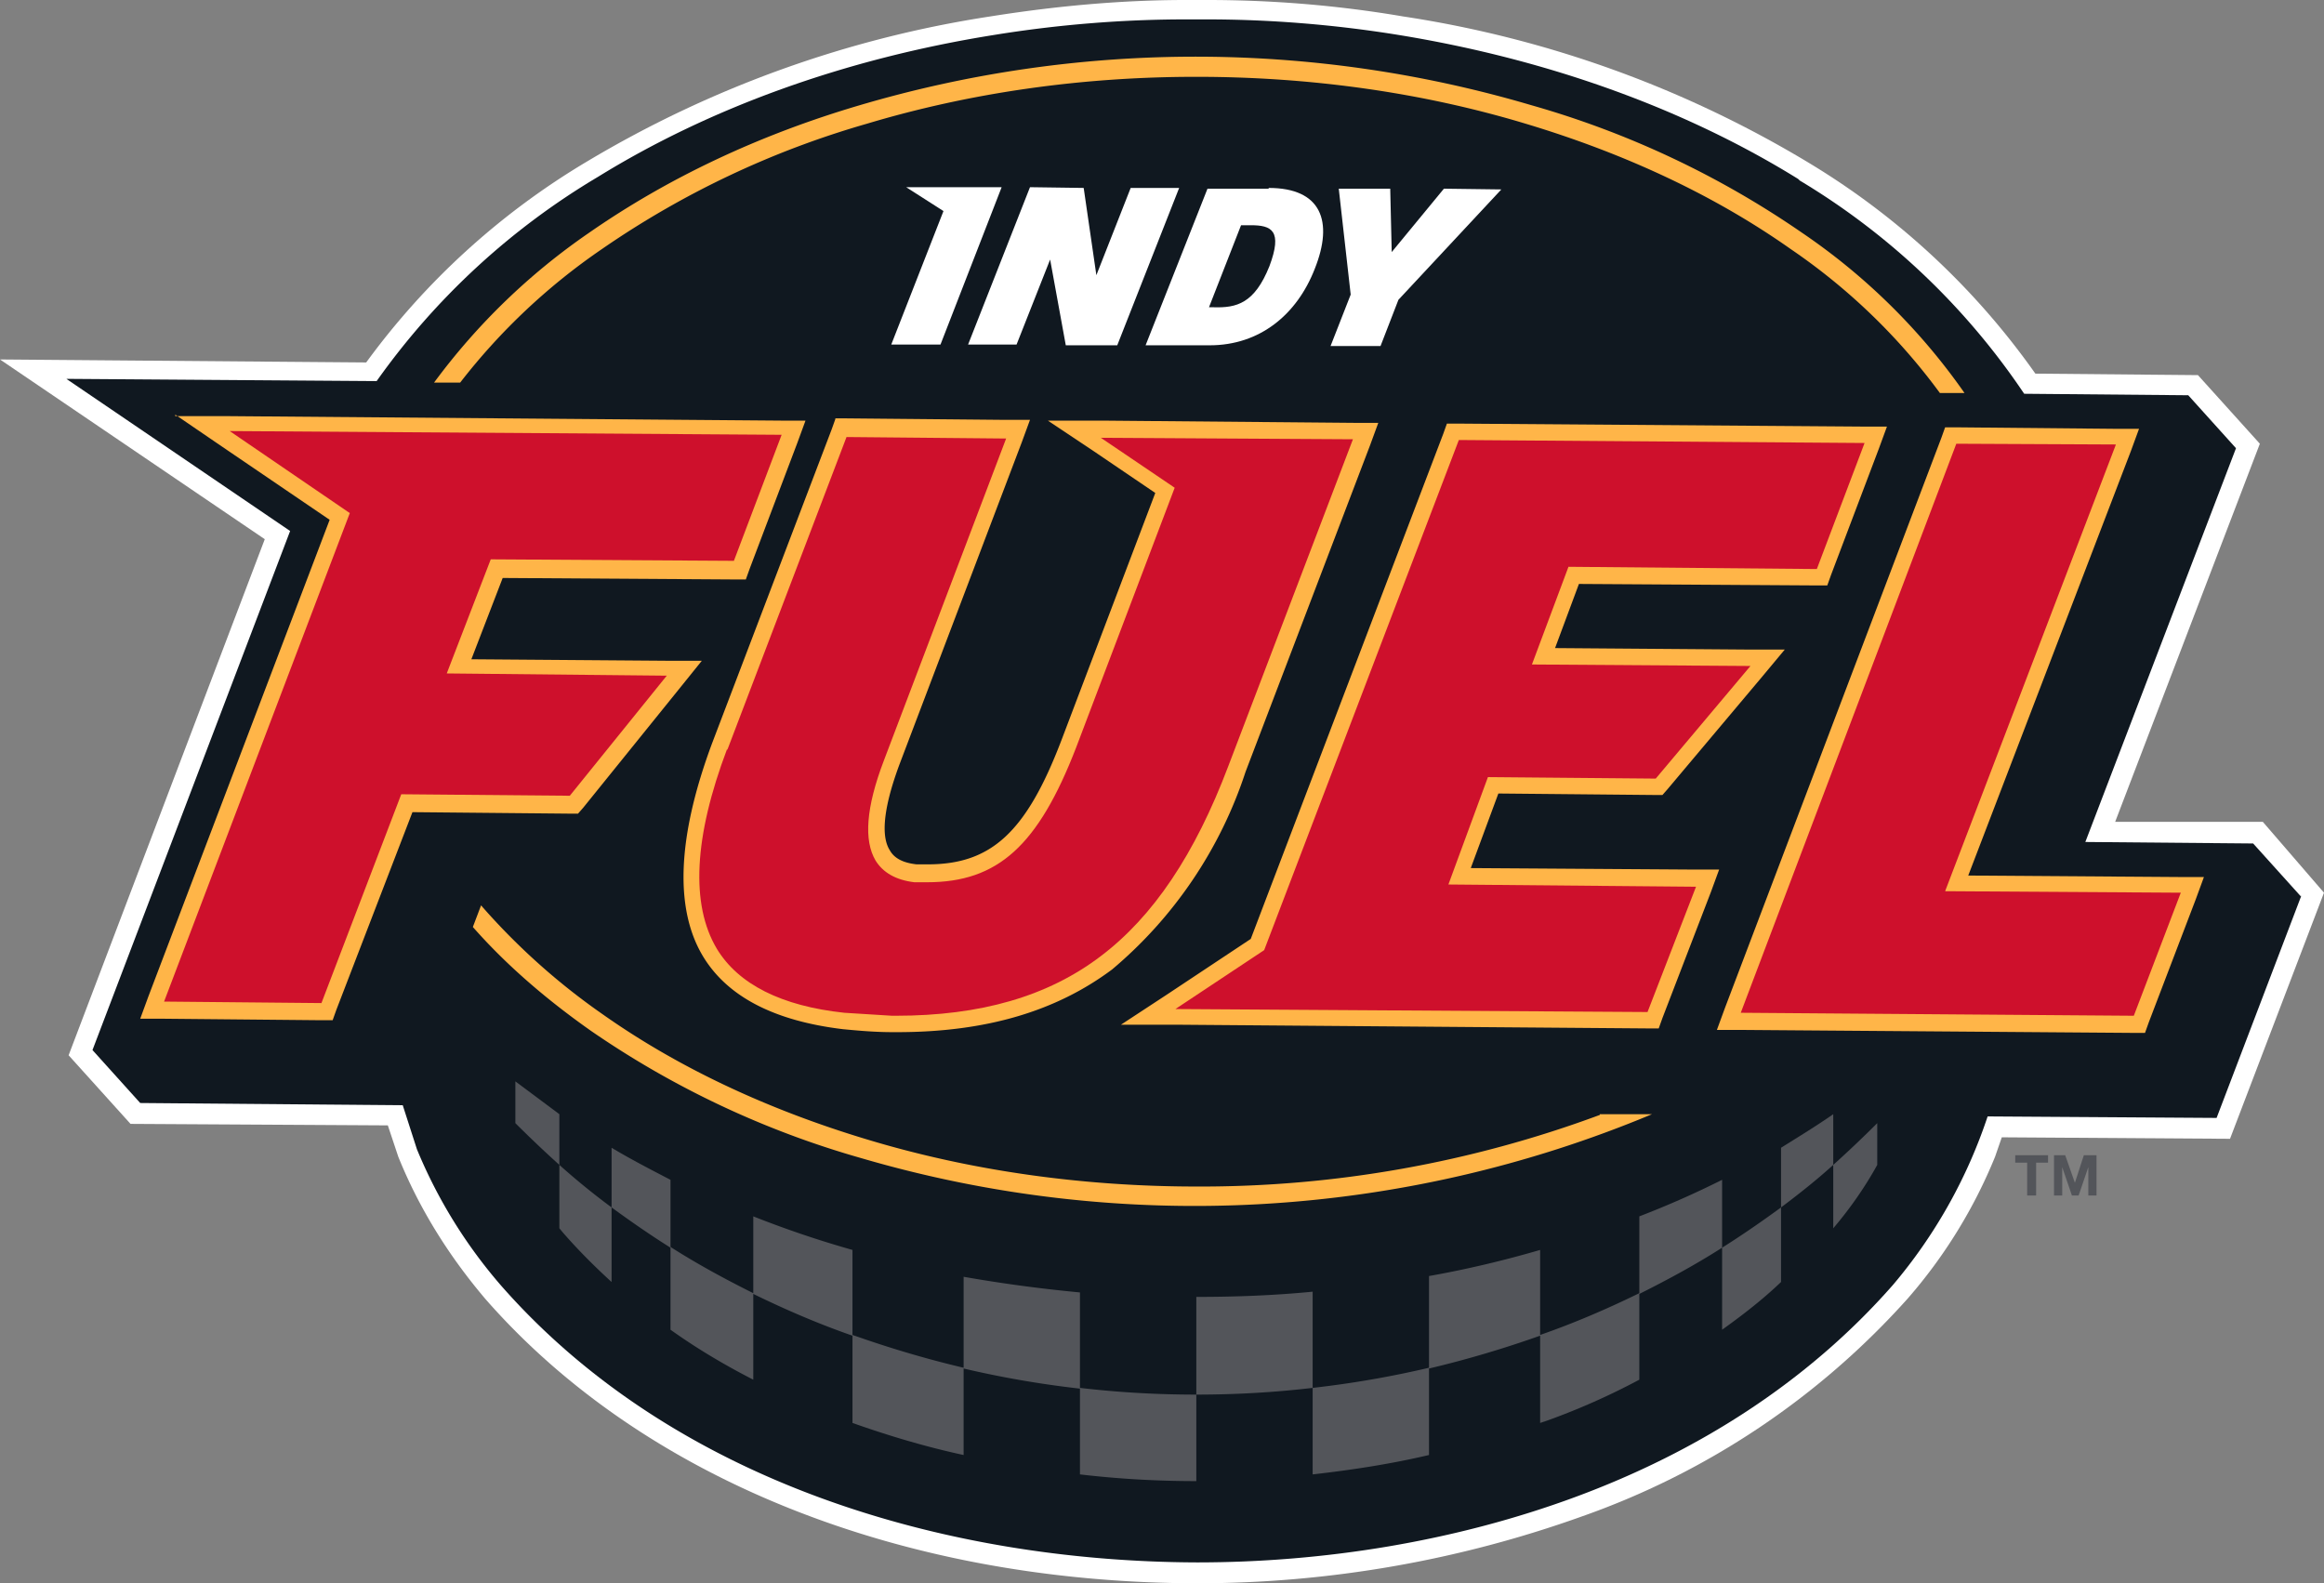
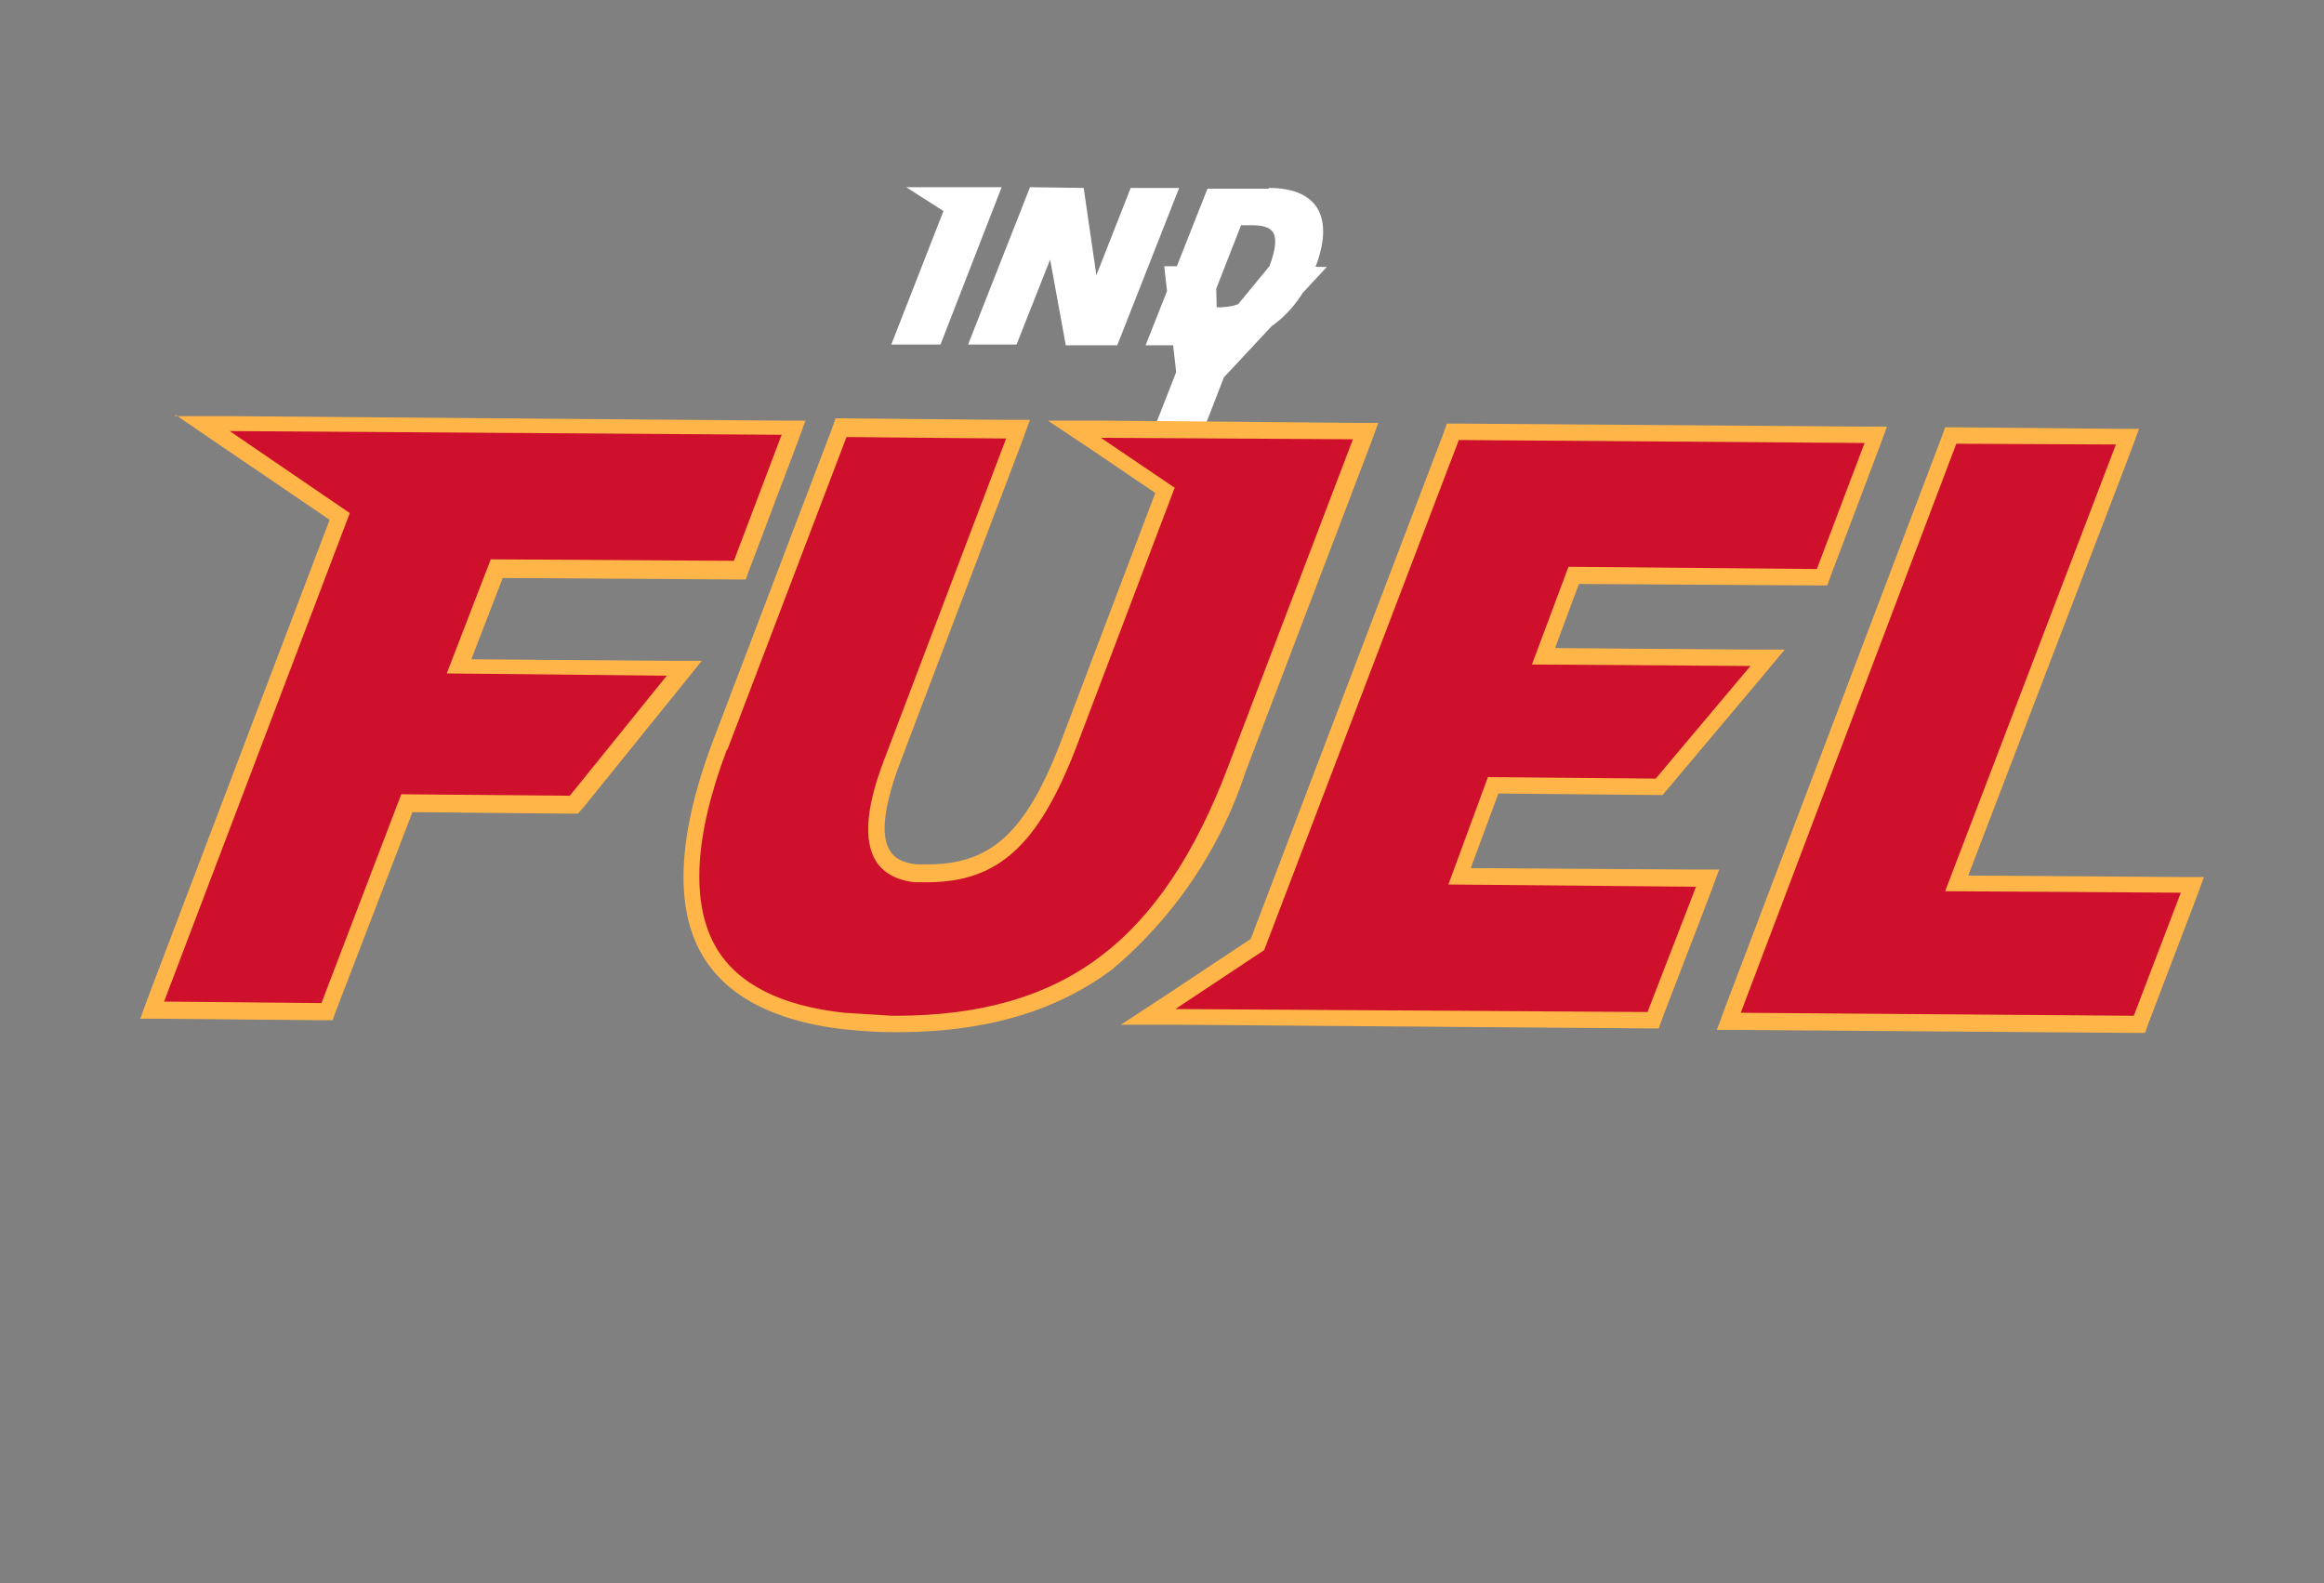
<svg xmlns="http://www.w3.org/2000/svg" viewBox="0 0 311.6 212.3">
  <rect x="0" y="0" width="311.6" height="212.3" fill="#808080" stroke="none" />
  <defs>
    <style>.cls-2{fill:#fff}.cls-4{fill:#ffb548}.cls-5{fill:#53555a}.cls-7{fill:#ce102c}</style>
  </defs>
  <g id="Art">
-     <path d="M160.4 212.3c-39.5-.1-74.2-14-95.3-38.1-5.1-6-9-12.4-11.7-19.1l-1.4-4.2-34.5-.2-8.3-9.2 26.3-69.2L0 48.2l49.1.4a99.8 99.8 0 0 1 29.7-27 149.3 149.3 0 0 1 54-19.4C141.6.8 150.4 0 159 0h2.9c8.6 0 17.4.7 26.2 2.2A148.3 148.3 0 0 1 242.8 22a100.7 100.7 0 0 1 30.1 28.1l21.8.2 8.3 9.2-19.4 50.7h19.8l8.2 9.5-12.6 33-30.6-.2-.9 2.6a67.8 67.8 0 0 1-11.7 19 105.6 105.6 0 0 1-43.6 29.2 153 153 0 0 1-51.7 9Z" class="cls-2" />
-     <path d="m308.5 120.2-6.4-7.1-22.5-.2 20.2-52.8-6.4-7.1-22-.2a95.2 95.2 0 0 0-30.1-28.6l-.2-.2c-15-9.3-33.3-16-53.5-19.3-8.6-1.4-17.3-2.1-25.8-2.1H159c-8.5 0-17.2.7-25.8 2.1-20 3.2-38.1 9.8-53 19a97.2 97.2 0 0 0-29.7 27.4l-41.6-.3 30 20.4-26.5 69.6 6.4 7.1 35.2.3 1.9 5.9a66.6 66.6 0 0 0 11.3 18.3c23 26.2 59.3 37 93.3 37.1 17 0 34.6-2.8 50.8-8.8 16.2-6 31-15.3 42.5-28.4a68.2 68.2 0 0 0 12.7-22.6l30.7.2 11.4-29.9Z" style="fill:#101820" />
-     <path d="M127.8 25.1h-6.3l5 3.2-7 17.9h6.6l8.2-21.1h-6.5zM151.6 25.2 147 36.9l-1.7-11.7-7.2-.1-8.3 21.1h6.5l4.5-11.4 2.1 11.5h6.9l8.3-21.1h-6.5zM170.1 25.3h-8.2l-8.3 21h8.6c6.7 0 11.7-4.1 14.1-10.3 2.5-6.3.9-10.8-6.2-10.8Zm.1 10.4c-2 5-4.4 5.6-7.5 5.5h-.6l4.3-11h1.3c2.8 0 4.3.7 2.5 5.5ZM193.6 25.3l-7 8.5-.2-8.5h-6.9l1.6 14.2-2.7 6.9h6.7l2.4-6.2 13.8-14.8-7.7-.1z" class="cls-2" />
+     <path d="M127.8 25.1h-6.3l5 3.2-7 17.9h6.6l8.2-21.1h-6.5zM151.6 25.2 147 36.9l-1.7-11.7-7.2-.1-8.3 21.1h6.5l4.5-11.4 2.1 11.5h6.9l8.3-21.1h-6.5zM170.1 25.3h-8.2l-8.3 21h8.6c6.7 0 11.7-4.1 14.1-10.3 2.5-6.3.9-10.8-6.2-10.8Zm.1 10.4c-2 5-4.4 5.6-7.5 5.5h-.6l4.3-11h1.3c2.8 0 4.3.7 2.5 5.5Zl-7 8.5-.2-8.5h-6.9l1.6 14.2-2.7 6.9h6.7l2.4-6.2 13.8-14.8-7.7-.1z" class="cls-2" />
    <path d="m23.5 55.6 6 4.1 14.7 10-24.3 63.9-1.1 3H22l21.1.2h1.5l.5-1.4 10.2-26.5 21.1.2h1.1l.7-.8 13-16.1 2.9-3.6h-4.6l-26.3-.2 4.2-10.9 31.1.2h1.5l.5-1.4 6.4-16.9 1.1-3h-3.2l-74-.6h-7.3Zm88.5.6-.5 1.4-16 42c-4.7 12.6-5.1 22.3-1.2 28.7 3.3 5.4 9.6 8.6 18.7 9.7 2.1.2 4.3.4 6.7.4h.6c11.9 0 21.3-2.8 28.8-8.4a58.3 58.3 0 0 0 17.9-26.5l16.7-43.8 1.1-3h-3.2l-33.8-.3h-7.3l6 4 8.4 5.7-12.6 33.2c-4.7 12.3-9.4 16.6-17.9 16.6h-1.5c-1.8-.2-3-.8-3.6-1.9-.9-1.4-1.3-4.5 1.3-11.5L137 59.3l1.1-3h-3.2l-21.4-.2H112Zm82 .6-.5 1.4-25.8 67.7-11.3 7.5-6.1 4h7.3l63.3.5h1.5l.5-1.4 6.5-16.9 1.1-3h-3.2l-30.1-.2 3.7-10 21 .2h1l.7-.8 12.7-15.1 3-3.6h-4.7l-26.1-.2 3.2-8.6 31.8.2h1.5l.5-1.4 6.4-16.9 1.1-3h-3.2l-54.4-.4h-1.5Zm66.8.5-.5 1.4-29 76.4-1.1 3h3.2l52.7.4h1.5l.5-1.4 6.3-16.5 1.1-3h-3.2l-28.4-.2 21.8-56.9 1.1-3h-3.2l-21.3-.2h-1.5Z" class="cls-4" />
    <path d="m169.5 127.4-11.9 7.9 63.3.4 6.5-16.8-33.2-.3 5.3-14.4 22.5.2 12.7-15.1-29.3-.2 4.9-13.1 33.3.3 6.4-16.9-54.4-.4-26.1 68.4zM97.5 100.4c-4.5 11.9-4.9 20.9-1.4 26.8 2.9 4.8 8.7 7.7 17.1 8.6l6.4.4h.5c11.4 0 20.4-2.6 27.5-8 7-5.3 12.6-13.6 17.1-25.5l16.7-43.8-33.8-.2 9.9 6.7-13.2 34.8c-5.1 13.2-10.5 18.1-20 18.1h-1.7c-2.5-.3-4.2-1.3-5.2-2.9-1.6-2.7-1.3-7.1 1.1-13.4l16.4-43.2-21.4-.2-16 42ZM53.8 106.5l22.6.2 13-16.1-29.5-.3L65.8 75l32.6.2 6.4-16.9-74-.5 16.1 11L22 134.3l21.1.2 10.7-28zM283.7 59.6l-21.4-.1-28.9 76.3 52.7.4 6.3-16.5-31.6-.2 22.9-59.9z" class="cls-7" />
-     <path d="M61.7 51.3a83.9 83.9 0 0 1 19-17.9 121.4 121.4 0 0 1 35.5-16.8c14-4.2 28.9-6.3 44.2-6.3s30.3 2.1 44.2 6.3c13.3 4 25.3 9.6 35.5 16.8a82 82 0 0 1 20 19.3h3.3a84.2 84.2 0 0 0-21.8-21.5 123 123 0 0 0-36.3-17.1 159 159 0 0 0-90 0c-13.6 4-25.8 9.8-36.3 17.1a86.9 86.9 0 0 0-20.8 20.1h3.4ZM214.5 149.5a153.8 153.8 0 0 1-54 9.6c-15.3 0-30.3-2.1-44.2-6.3-13.3-4-25.3-9.6-35.5-16.8a89.5 89.5 0 0 1-16.3-14.6l-1.1 2.9c4.4 5 9.7 9.6 15.8 13.9a123 123 0 0 0 36.3 17.1 159 159 0 0 0 106-5.9h-7Z" class="cls-4" />
-     <path d="M245.8 156.2v8.5c2.3-2.7 4.3-5.6 5.9-8.5v-5.6a156 156 0 0 1-5.9 5.6Zm-7-2.3v8c2.4-1.8 4.8-3.7 7-5.7v-6.8c-2.3 1.6-4.6 3-7 4.5Zm-7.9 24.4c2.8-2 5.5-4.1 7.9-6.4v-10c-2.6 1.9-5.2 3.7-7.9 5.4v11Zm-11.1-15.2v10.4c3.8-1.9 7.5-3.9 11.1-6.2v-9.1c-3.6 1.8-7.2 3.4-11.1 4.9Zm-13.3 27.7.9-.3a93 93 0 0 0 12.4-5.5v-11.6c-4.3 2.1-8.7 4-13.3 5.6v11.7Zm-14.9-19.7v12.4c5.1-1.2 10.1-2.7 14.9-4.4v-11.5c-4.8 1.4-9.8 2.6-14.9 3.5ZM176 197.7c5.3-.6 10.5-1.4 15.6-2.6v-11.7c-5.1 1.2-10.3 2.1-15.6 2.7v11.6Zm-15.6-23.8V187c5.3 0 10.5-.3 15.6-.9v-12.9c-5.1.5-10.3.7-15.6.7Zm-15.6 23.8c5.1.6 10.3.9 15.6.9V187c-5.3 0-10.5-.3-15.6-.9v11.6Zm-15.6-26.6v12.4c5.1 1.2 10.3 2.1 15.6 2.7v-12.9c-5.3-.5-10.5-1.2-15.6-2.1Zm-14.9 19.7c4.8 1.7 9.8 3.2 14.9 4.3v-11.7c-5.1-1.2-10.1-2.7-14.9-4.4v11.7ZM101 163.1v10.4c4.3 2.1 8.7 4 13.3 5.6v-11.5c-4.6-1.3-9-2.8-13.3-4.5Zm-11.1 15.2c3.5 2.5 7.2 4.7 11.1 6.7v-11.6c-3.8-1.9-7.5-3.9-11.1-6.2v11ZM82 153.9v8c2.6 1.9 5.2 3.7 7.9 5.4v-9.1c-2.7-1.4-5.4-2.8-7.9-4.3Zm-7 10.8.5.6c2 2.3 4.2 4.5 6.5 6.6v-10a96.6 96.6 0 0 1-7-5.7v8.5Zm-5.9-19.6v5.5a156 156 0 0 0 5.9 5.6v-6.8l-5.9-4.4ZM270.2 155.9v-1h4.4v1H273v4.4h-1.2v-4.4h-1.6ZM276.9 154.9l1.3 3.7 1.2-3.7h1.7v5.4H280v-3.8l-1.3 3.8h-.9l-1.3-3.8v3.8h-1.1v-5.4h1.7Z" class="cls-5" />
  </g>
</svg>